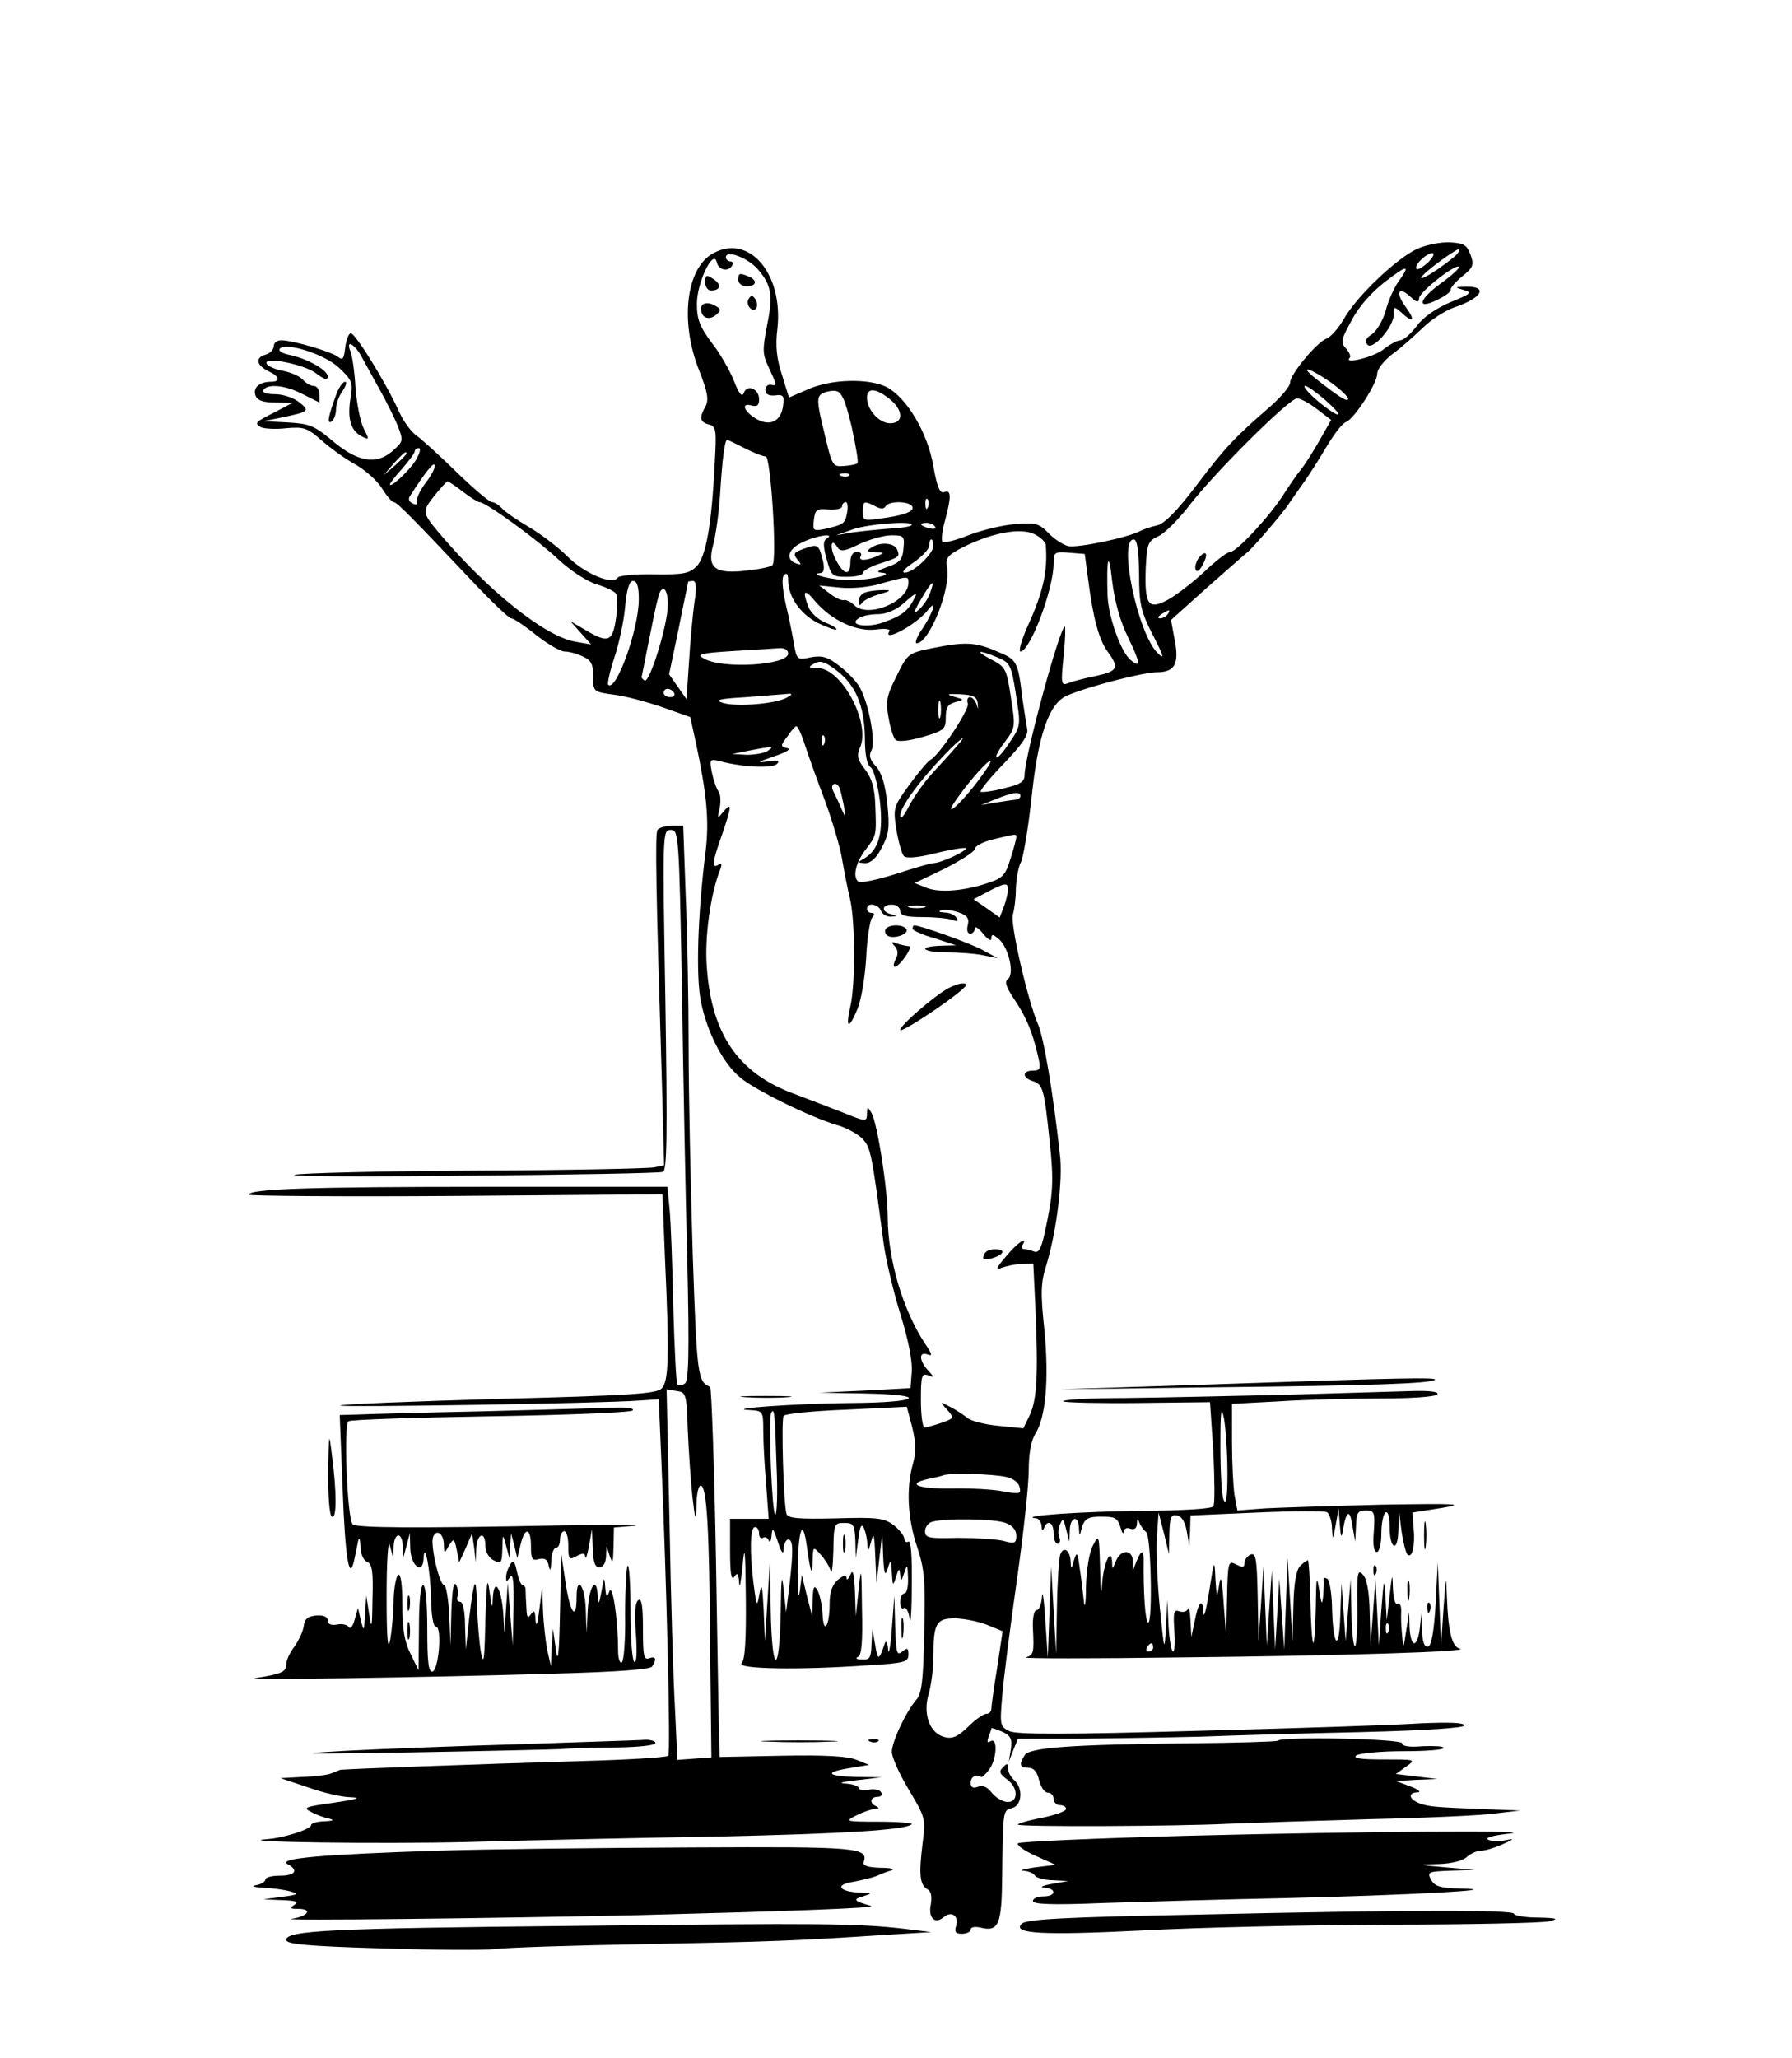
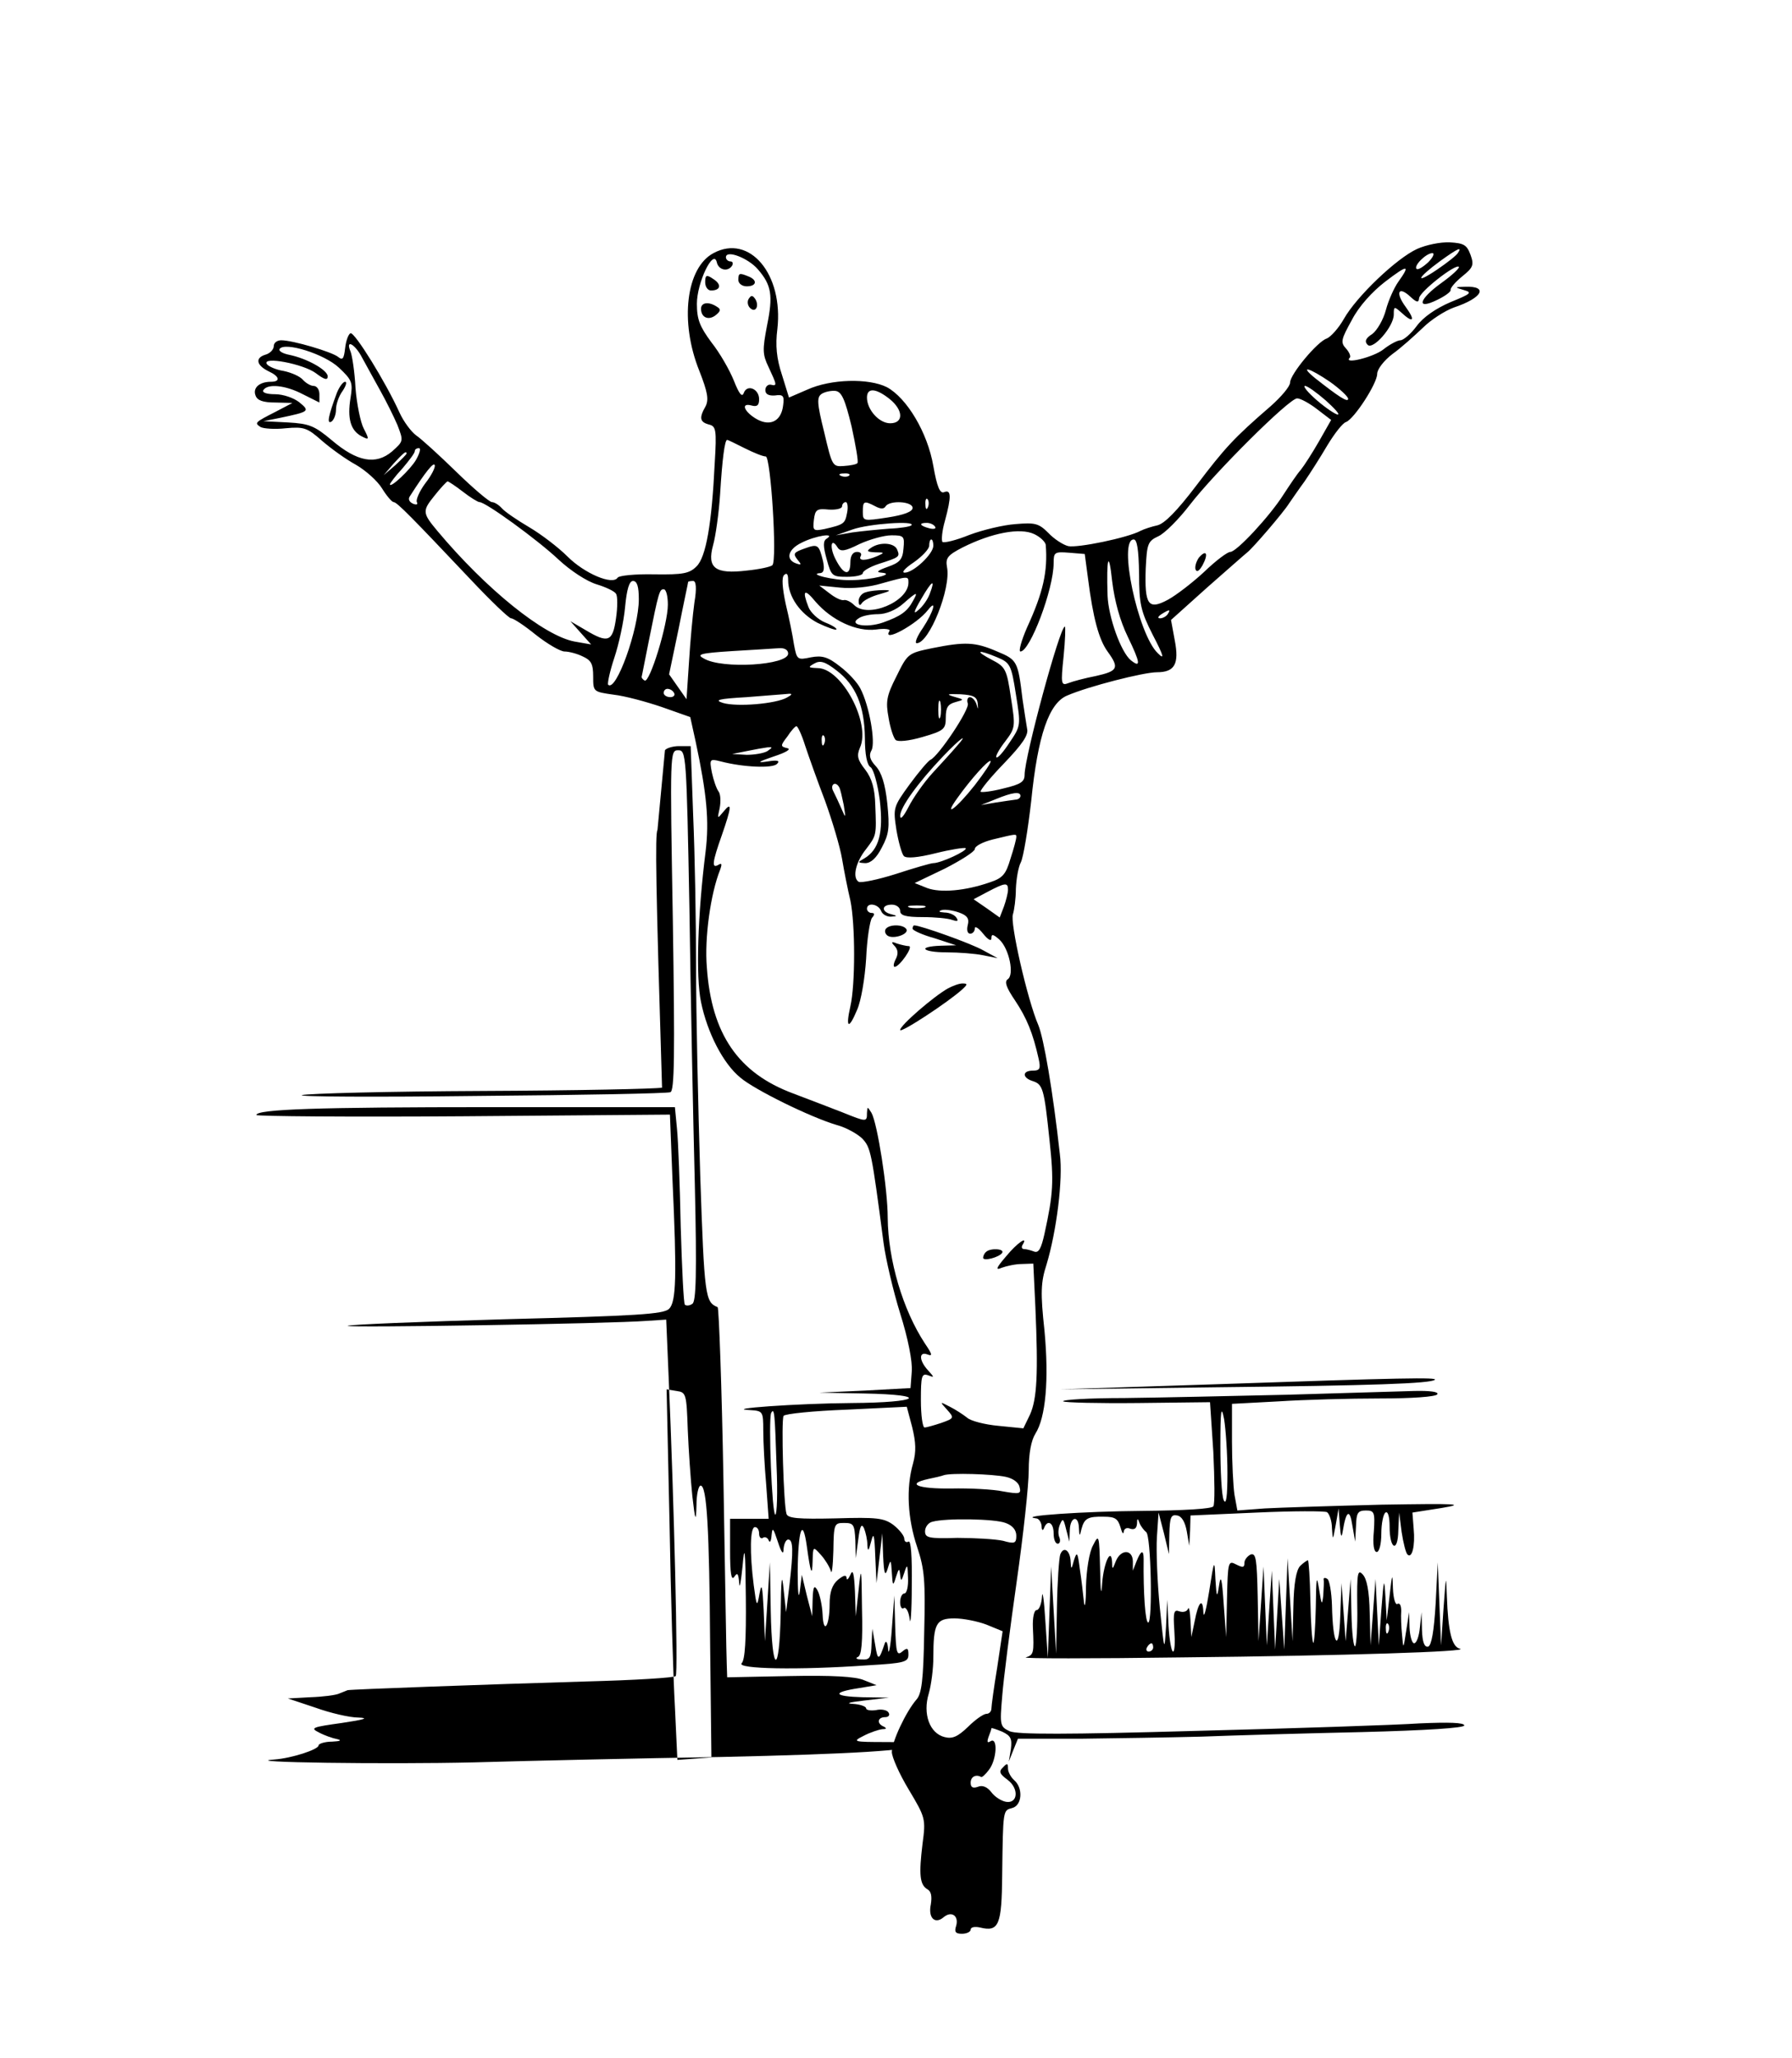
<svg xmlns="http://www.w3.org/2000/svg" width="576" height="661.333" version="1.0" viewBox="0 0 432 496">
  <path d="M341.6 60c-5 2.3-14.6 11.5-17.6 16.8-1.3 2.3-3.2 4.4-4.2 4.8-2.2.7-8.8 8.6-8.8 10.6 0 .9-2.1 3.4-4.7 5.7-8.8 7.6-11 10-17.9 19.1-4.7 6.2-7.7 9.2-9.4 9.6-1.4.3-3.2.9-4 1.3-3.1 1.7-15.3 4.2-17.5 3.7-1.2-.3-3.4-1.7-4.8-3.2-2.3-2.3-3.2-2.5-7.9-2.1-2.9.2-7.9 1.4-11.1 2.6-3.2 1.3-6.1 2-6.5 1.7-.3-.4-.1-2.7.6-5.1 1.6-5.9 1.5-7.6-.2-6.9-1 .4-1.7-1.2-2.6-6.3-1.4-8.1-6.4-16.4-11.2-19-4.4-2.2-13.5-2-19.2.6l-4.4 1.9-1.7-5.5c-1.3-3.9-1.6-7.1-1.1-11 1.5-13.2-6.7-23-15.4-18.3-6.6 3.5-8.2 16.5-3.4 28.4 2 5.1 2.3 6.9 1.5 8.5-1.6 2.8-1.4 3.8.8 4.4 1.7.4 1.9 1.2 1.4 9.3-.7 14.6-2.1 22.7-4.4 24.9-1.7 1.7-3.2 2-10.2 1.9-4.5-.1-8.5.3-8.8.8-1.2 1.9-8-1-12.1-5.1-2.2-2.2-6.4-5.4-9.3-7.1-2.9-1.7-5.8-3.7-6.5-4.5-.7-.8-1.8-1.5-2.4-1.5-.6 0-4.5-3.3-8.6-7.3s-8.5-8-9.7-8.8c-1.2-.9-3-3.3-4-5.5C93 92.1 85.5 80 84.5 80.3c-.5.2-1.1 1.8-1.3 3.6-.3 2.6-.6 3-1.7 2.1-1.5-1.2-10.9-4-13.7-4-1 0-1.8.6-1.8 1.4 0 .8-.9 1.8-2.1 2.1-2.5.8-2 2.6.9 4 2.6 1.2 2.9 2.5.5 2.5-2.8 0-4.4 1.5-3.7 3.3.4 1.2 1.8 1.7 4.8 1.7l4.1.1-4 2.1c-5.1 2.6-5.2 2.7-3.7 3.7.7.4 3.5.6 6.1.3 4.4-.4 5.2-.1 8.7 3 2.2 1.9 5.8 4.5 8.2 5.8 2.4 1.4 5.2 3.9 6.3 5.7 1.1 1.8 2.4 3.3 2.8 3.3.8 0 4.5 3.8 18.6 18.7 4.8 5.1 9.2 9.3 9.7 9.3.6 0 3.3 1.8 6 4 2.8 2.2 5.9 4 6.9 4s3 .5 4.4 1.2c2 .9 2.5 1.8 2.5 4.8 0 3.7 0 3.7 4.9 4.4 2.7.3 7.9 1.7 11.7 3l6.8 2.4 1.3 5.9c2.7 12.7 3.3 19.1 2.4 26.5-1.9 15.1-2.4 30.2-1.1 36.3 1.5 7.3 5.3 14.8 9.5 18.2 3.4 2.9 16.8 9.5 23.2 11.4 2.3.6 5.1 2.2 6.2 3.3 2 2.2 2.2 3 5.1 25.1.5 3.8 2.3 11.5 4 17 1.9 6 3 11.6 2.8 14l-.3 4-11 .6-11 .5 10.8.2c16 .3 13.6 2.2-3 2.3-13.2.1-31.3 1.4-24.5 1.7 3.1.2 3.2.3 3.2 4.9 0 2.7.3 8.5.7 13l.6 8.3H176v7.7c0 5.4.3 7.3 1 6.3.8-1.2 1-.8 1.2 1.5.1 1.6.4-.2.8-4 .5-5.7.7-4.2.8 7.5.1 10.2-.2 15-1 15.8-1.4 1.4 13.7 1.7 30.5.5 8.8-.5 9.7-.8 9.7-2.6 0-1.6-.3-1.7-1.5-.7-1.3 1.1-1.5.3-1.7-6.1l-.2-7.4-.6 8c-.3 4.4-.8 6.6-.9 5-.1-1.7-.5-2.3-.8-1.5-1.4 4.2-1.7 4.3-2.3.5l-.7-4-.2 3.7c-.1 3.3-.4 3.8-2.3 3.7-1.3 0-1.7-.3-1-.6.9-.3 1.2-3.5 1-11.6-.1-10.1-.2-10.5-.8-4.7l-.7 6.5-.2-6c-.2-4.4-.5-5.5-1.1-4-.5 1.1-.9 1.4-.9.8-.1-.9-.7-.7-2.1.4-1.4 1.2-2 3-2 5.8 0 5.4-1.5 7.6-1.7 2.5-.1-2.2-.7-4.8-1.2-5.7-.8-1.5-1.1-1-1.2 2.2l-.1 4-1.3-5-1.2-5-.5 4c-.3 2.2-.5 0-.5-4.8.1-10.1 1.2-13.3 2.2-6.1.9 6.5 1.3 7.6 1.4 3.5.1-3.5.1-3.5 2-1.4 1 1.1 2.1 2.9 2.4 3.9.2 1 .5-1.1.6-4.9.1-6.5.2-6.7 2.6-6.7 2.3 0 2.5.4 2.7 4.2l.1 4.3.6-4.5c.4-3.3.8-4 1.4-2.7.4 1 .8 2.8.8 4 .1 1.7.3 1.5.9-.8.6-2.4.8-1.8 1 3.5l.3 6.5.7-6 .7-6 .2 5.5c.2 4.4.5 5 1.1 3 .7-2.3.8-2.3 1 1 .2 3.3.3 3.3 1 1 .7-2.1.8-2.2 1-.5.2 1.7.3 1.6 1-.5.7-2.2.8-2.1.9 1.2.1 2.1-.3 3.8-.9 3.8-.5 0-1 .9-1 2.1 0 1.1.4 1.8.9 1.4.5-.3 1.2.9 1.4 2.7.2 1.8.5-1.8.5-8 .1-7.3-.2-11.1-.8-10.7-.5.3-1 0-1-.7s-1.2-2.2-2.6-3.3c-2.3-1.7-4-1.9-14-1.6-8.9.2-11.5 0-11.8-1.1-.7-2.2-1.3-22.6-.7-23.6.3-.5 7.2-1.2 15.2-1.5l14.5-.7 1.3 4.9c.9 3.7 1 5.9.2 8.8-1.7 5.9-1.3 13.3 1 20.1 1.8 5.4 2 8.1 1.7 20.6-.2 11.5-.6 14.8-1.9 16.2-2.5 2.9-5.9 10.1-5.9 12.6 0 1.2 1.8 5.3 4.1 9.1 4 6.7 4.1 7 3.3 13-.9 7.4-.7 9.9 1.2 11 .9.5 1.1 1.7.8 3.6-.7 3.3 1 4.9 3.1 3.1 1.9-1.6 3.7-.3 3 2.1-.5 1.5-.1 1.9 1.4 1.9 1.2 0 2.1-.5 2.1-1 0-.6 1-.8 2.3-.5 4.5 1.1 5.2-.6 5.3-12.7.2-15.9.2-15.5 2.4-16.1 2.4-.6 2.7-4.8.5-6.7-.8-.7-1.5-2-1.5-2.8 0-1.3-.2-1.4-1.2-.3-1.1 1-.8 1.6 1.1 3 2.8 2.1 2.5 5.8-.4 5.3-1.1-.2-2.7-1.2-3.5-2.3-1-1.3-2.2-1.8-3.3-1.3-1.2.4-1.7.1-1.7-1 0-1.4 1.2-2.1 2.5-1.4.2.2 1.1-.6 1.9-1.7 1.9-2.4 2.2-8 .4-6.9-.8.5-.9.2-.5-1 .4-1 .7-1.9.7-2.1 0-.2 1.1.2 2.6.8 2.1 1 2.4 1.7 2.1 4.2l-.5 3 1.1-2.8 1.1-2.7h15c8.3-.1 21.4-.3 29.1-.5 7.7-.3 25.1-.8 38.8-1.1 15.6-.4 24.7-1 24.7-1.6 0-.7-3.8-.8-10.7-.5-6 .4-30.1 1.2-53.6 1.8-31.6.9-43.4.9-45.3.1-2.3-1.1-2.4-1.4-1.8-8.4.3-4 1.9-16.5 3.5-27.7s2.9-23.2 2.9-26.8c0-4.1.6-7.2 1.6-8.8 2.5-3.9 3.3-13 2.2-24.8-1-9.2-.9-11.7.5-16 2.4-8 4-20.5 3.2-26.6-1.7-15.4-3.9-28-5.2-31.1-2.6-6-6.9-24.8-6.1-26.7.3-1 .7-3.7.7-6.1.1-2.4.6-5.3 1.2-6.4.6-1.2 1.7-7.8 2.5-14.8 1.6-15.9 4.3-23.6 8.7-25.4 5.1-2.2 18.4-5.6 21.6-5.6 4.3 0 5.4-2 4.3-7.7l-.9-4.9 8.8-7.9c4.9-4.3 9.2-8.1 9.6-8.4 1.3-1 8.7-9.6 10-11.7.7-1 2.4-3.5 3.8-5.4 1.3-1.9 3.8-5.8 5.5-8.7 1.7-2.8 3.7-5.4 4.5-5.6 2-.8 7.5-9.3 7.5-11.6 0-1.1 1.6-3.2 3.7-4.8 2.1-1.5 5.3-4.4 7.3-6.3 1.9-1.9 5.3-4.1 7.5-4.9 6.9-2.3 8.4-5.2 2.7-5-2.6.1-2.6.1-.3.8 2.1.6 1.7.9-3.2 2.9-3.5 1.5-6.6 3.6-8.2 5.8-1.4 1.9-3.2 3.4-3.9 3.4-.7 0-2.6 1-4.1 2.2-2.4 1.9-9.8 3.7-8.1 2 .3-.3-.1-1.3-.9-2.2-1.4-1.5-1.2-2.2 1.4-6.9 1.7-3.3 4.9-6.8 8-9.2 5.5-4.2 6.2-4.2 3.2 0-1 1.4-2.4 4.5-3 6.8-.6 2.3-2.1 4.9-3.3 5.8-1.6 1-1.9 1.8-1.1 2.6 1.3 1.3 6.3-4.4 6.3-7.3 0-2 .1-2 1.8-.5 2.9 2.7 3.5 2 1.1-1.3-2.6-3.5-1.8-5.2 1.1-2.5 1.5 1.4 2 1.5 2.1.4 0-1.5 8.8-8.4 9.6-7.6.2.3-1.6 2-4.1 3.8-5.6 4-6.3 6.7-1.2 4.2 1.9-.9 3.4-2 3.3-2.4-.1-.5 1.1-1.9 2.8-3.3 2.6-2.1 2.9-2.7 2-5.2-.9-2.4-1.6-2.8-5-3-2.2-.1-5.7.6-7.9 1.6zm9.9.9c-.3.6-2.6 2.4-5.1 4.1-5.5 3.7-4.8 2 .8-2.1 4.3-3.1 5.3-3.5 4.3-2zm-168.8 4c3.3 3.8 3.7 6.3 2.2 13.6-1.1 5.8-1.1 6.9.4 10 2 4.3 2.1 4.6.5 4.2-.7-.1-1.3.5-1.3 1.3 0 1 .8 1.4 2.3 1.3 2-.3 2.3.1 2 2.3-.4 3.8-3 5.2-6.2 3.5-3.1-1.7-4.2-4.1-1.5-3.4 1.4.4 1.9 0 1.9-1.5 0-2.5-2.9-3.7-3.7-1.5-.4 1.1-1.1.3-2.4-3-1-2.5-3.4-6.7-5.4-9.2-2.8-3.8-3.5-5.5-3.5-9.3 0-5.1 4-13.4 4.8-10 .4 1.9 2.7 2.4 3.7.8.3-.6.1-1-.4-1-.6 0-1.1-.5-1.1-1 0-1.9 5.4.2 7.7 2.9zm161.6-1.7c-1.3 1.2-2.5 1.9-2.8 1.6-.8-.7 2.3-3.8 3.8-3.8.6 0 .2 1-1 2.2zM81.7 88.6c3.2 3 3.4 3.6 2.8 7.3-.8 4.9 0 7.8 2.6 9.2 1.9 1 2 .9.6-1.8-.8-1.5-1.7-6-2-9.8-.2-3.9-.8-7.8-1.2-8.8-1.3-3.1 1.1-1.8 2.8 1.5 1 1.8 2.9 5.3 4.3 7.8s3.3 6.3 4.2 8.4c1.5 3.9 1.5 3.9-1.3 6.4-3.9 3.3-8.4 2.5-14.5-2.7-4.2-3.5-5.4-4-10.6-4.3l-5.9-.3 4-.8c7.1-1.5 7.3-1.6 4.6-3.8-1.3-1-3.8-1.9-5.8-1.9s-3.2-.4-2.8-1c1-1.6 5.3-1.2 9.5 1l4 2v-2c0-1.1-.6-2-1.4-2-.7 0-1.9-.7-2.6-1.5-.7-.8-2.7-1.7-4.6-2.1-1.9-.3-3.7-1.1-4.1-1.7-1.1-1.9 8.8 0 11.8 2.2 2.1 1.6 2.9 1.8 2.9.8 0-1.5-4.9-4.3-9.3-5.2-1.5-.3-2.6-.9-2.3-1.4 1.2-1.8 10.8 1.2 14.3 4.5zM320.6 92c2.4 1.7 4.4 3.6 4.4 4.1 0 1-2.3-.5-8-5-3.9-3.2-1.4-2.5 3.6.9zm-1 4.5c2.1 1.9 3.5 3.4 2.9 3.4-.5 0-2.8-1.5-5-3.4S314 93 314.6 93c.6 0 2.8 1.6 5 3.5zm-114.3 6.3c1 4.6 1.7 8.6 1.4 8.8-.2.3-1.7.6-3.3.7-2.7.2-2.8 0-4.7-8.1-1.8-7.2-1.8-8.5-.6-9.3.8-.5 2.3-.8 3.3-.7 1.5.2 2.3 2 3.9 8.6zm9.1-6.7c3.4 2.7 3.5 5.9.2 5.9-2.7 0-5.6-3.3-5.6-6.2 0-2.4 2.1-2.3 5.4.3zm103.1 2.5 3.4 2.6-2.9 5.1c-1.6 2.8-3.6 5.9-4.4 6.9-.9 1-2.7 3.7-4.2 6-3.3 5.2-11.3 13.8-12.8 13.8-.7 0-3.5 2.1-6.3 4.8-2.8 2.6-6.7 5.6-8.7 6.7-4.8 2.6-5.7 1.3-5.4-7.5.3-6 .5-6.6 3.1-7.8 1.5-.7 4.9-4.1 7.5-7.5 6.1-7.9 24-25.7 25.9-25.7.8 0 3 1.2 4.8 2.6zm-138 9.4c2.2 1.1 4.4 2 5.1 2 1.2 0 2.8 25 1.6 26.2-.4.4-3.2 1-6.2 1.3-7.6.9-9.6-.6-8.1-6.1.6-2.1 1.4-7.7 1.7-12.4.5-8.2 1.1-13 1.7-13 .2 0 2 .9 4.2 2zm-79.2 2.8c-1.4 2.4-6.3 7-6.3 5.9 0-.2 1.3-2 3-3.8 1.6-1.9 3-3.7 3-4.2 0-.4.4-.7 1-.7.5 0 .2 1.2-.7 2.8zm-2.3-1.5c0 .2-1.2 1.4-2.7 2.8l-2.8 2.4 2.4-2.8c2.3-2.5 3.1-3.2 3.1-2.4zm4.5 7.2c-1.4 1.9-2.3 4-2 4.5.3.6-.1.7-.9.4-.9-.4-1.3-1.1-.8-1.8 3.7-5.8 5.8-8.4 6-7.5.2.5-.8 2.5-2.3 4.4zm102.2-1.9c-.3.3-1.2.4-1.9.1-.8-.3-.5-.6.6-.6 1.1-.1 1.7.2 1.3.5zm-93.1 3.9c1.8 1.4 3.6 2.5 4 2.5 1.5 0 14 9.1 19 13.8 3 2.8 6.9 5.3 9.2 6 2.3.7 4.4 1.7 4.7 2.3.4.5.4 3.2 0 5.9-.8 5.7-1.9 6.1-7.4 2.8l-3.6-2.1 2.5 2.8 2.5 2.8-4-.7c-7.4-1.4-21.3-12.6-33.1-26.7-3.6-4.3-3.6-4.8-.7-8.4 1.5-1.9 3-3.5 3.2-3.5.2 0 1.9 1.1 3.7 2.5zm112.1 3.7c-.3.8-.6.5-.6-.6-.1-1.1.2-1.7.5-1.3.3.3.4 1.2.1 1.9zm-19.5 1.4c-.5 2.6-.7 2.8-5.5 3.9-2.6.5-2.8.4-2.5-2.2.3-2.5.7-2.8 3.6-2.5 1.7.1 3.2-.2 3.2-.8 0-.5.4-1 .9-1 .4 0 .6 1.2.3 2.6zm6.8-1.6c1.3.7 2.1.7 2.5 0 1-1.5 6.5-1.2 6.5.4 0 .9-2.1 1.7-6 2.3-5.9.9-6 .9-6-1.4 0-2.6.3-2.7 3-1.3zm8.7 4.6c-.3.3-2.7.7-5.4.8-2.6.2-6.6.6-8.8.9l-4 .7 4-1.4c3.9-1.4 15.4-2.2 14.2-1zm5.7.3c.4.5-.3.7-1.4.4-2.3-.6-2.6-1.3-.6-1.3.8 0 1.7.4 2 .9zm26.7 4.4c.5 6.4-.6 11.4-4.5 19.9-1.4 3.2-2.1 5.8-1.6 5.8 2.3 0 8-15 8-21.3 0-2.6.2-2.8 3.8-2.5l3.7.3.8 6c1.2 9.4 2.6 14.6 4.7 17.5 2.9 4 2.5 4.7-2.8 5.9-2.6.5-5.6 1.3-6.6 1.7-1.8.7-1.9.3-1.2-6.4.4-4 .5-7.2.3-7.2-1.2 0-9.7 31.4-9.7 35.7 0 1.7-.9 2.3-5.1 3.3-2.7.7-5.2 1-5.5.8-.2-.3 2.3-3.4 5.6-6.8 4.5-4.7 6-6.9 5.6-8.4-.2-1.2-.7-4.4-1.1-7.1-1.1-9.2-1.3-9.5-6.1-11.5-5.3-2.3-7.7-2.4-15.7-.8-5.8 1.2-5.9 1.3-8.6 6.8-2.4 4.7-2.6 6.1-1.9 9.9.4 2.5 1.2 4.9 1.7 5.4s3.1.3 6.5-.7c5.2-1.5 5.6-1.9 5.6-4.7 0-2.4.5-3.2 2.3-3.7 2.2-.6 2.2-.6-.3-1.3-2-.6-1.7-.7 1.5-.6 3.2.2 4 .6 4.2 2.2.1 1.6.1 1.6-.3.2-.3-.9-1-1.7-1.6-1.7-.5 0-.8.7-.5 1.5.6 1.3-7.1 12.8-9 13.6-.5.2-2.8 2.9-5 5.9-4 5.5-4 5.7-3.2 11 .5 2.9 1.3 5.8 1.8 6.3.6.6 3.3.4 7.7-.7 3.6-.9 6.9-1.4 7.2-1.2.5.6-6 3.6-7.8 3.6-.6 0-4.7 1.2-9 2.6-4.4 1.4-8.4 2.2-9 1.9-1.6-1-.7-4.8 1.8-7.9 2.5-3.3 2.5-3.3 2.2-10.6-.1-3.9-.8-6.4-2.4-8.5-1.9-2.4-2.1-3.4-1.3-5.3 2.7-5.9-4.4-19.2-10.2-19.2-2.3-.1-2.4-.2-.8-1.1 1.4-.8 2.6-.5 5.4 1.7 4.6 3.5 6.7 8.5 6.8 16.2 0 4 .5 6.6 1.4 7.1.7.5 1.7 4.1 2.2 8 .9 7.8-.2 11.9-3.8 14-1.6.9-1.6 1 .3 1.1 1.3 0 2.7-1.2 4-3.8 1.7-3.2 1.9-4.7 1.3-10.6-.5-4.7-1.4-7.5-2.8-9s-1.7-2.6-1-3.8c1-1.9-.5-10.7-2.7-14.9-.7-1.4-2.9-3.8-4.9-5.3-2.9-2.3-4.3-2.7-7-2.2-3.3.7-3.4.6-4.1-3.1-.3-2.1-1.2-6.5-2-9.8-.8-3.8-1-6.3-.4-6.9.7-.7 1-.2 1 1.2 0 4 2.9 8.1 7.1 10.3 2.3 1.1 4.3 1.8 4.5 1.6.3-.2-.9-1-2.7-1.7-1.7-.7-3.5-2.4-4-3.7-1.6-4.1-1-4.6 1.7-1.3 3.9 4.5 9.9 7.3 14.6 6.7 2.1-.3 3.6-.1 3.2.4-1.8 2.9 6.6-1.6 9.3-5.1 2.3-2.9 1.3.5-1.2 4.3-1.4 2-2.1 3.7-1.5 3.7 3 0 8.3-13.2 7.3-18.3-.4-2.2.1-2.9 3.8-4.8 7-3.5 13.8-4.8 17.2-3.2 1.5.7 2.7 1.9 2.8 2.6zm-52.8-1.5c-.9.5-.9 1.8 0 5 1.1 4 1.3 4.2 4.9 4.2 2.1 0 3.8-.4 3.8-.9s1.7-1.5 3.8-2.2c5-1.6 5.2-1.7 4.5-3.4-.6-1.7-4.1-2-6.3-.5-1.2.8-1 1 1 1.1 2.3 0 2.3.1.5.9-2.8 1.2-4.7 1.2-4 0 .3-.6-.1-1-.9-1-1 0-1.6.9-1.6 2.5 0 3.4-1.6 3.1-3.5-.6-1.6-3-1.2-5.6.4-3 .7 1.1 1.7 1 5.3-.8 2.4-1.1 5.9-2.1 7.7-2.1 3 0 3.2.2 2.9 3.2-.2 2.6-.9 3.4-3.8 4.4-2.5.9-2.9 1.3-1.5 1.4 3.6.3-2.5 1.8-7.5 1.8-3.9.1-10.5-1.5-7.2-1.7.8-.1 1-1 .6-2.9-1-4-1.2-4.2-4.5-3-2.5.9-2.8 1.2-1.7 2.6 1.1 1.3 1 1.4-.2 1-2.7-.9-2.1-3.4 1.2-5 3.3-1.7 8.4-2.5 6.1-1zm25.7 1.7c0 2-4.8 6.5-6.9 6.5-.9 0 .1-1.1 2.2-2.5 2-1.4 3.7-3.2 3.7-4 0-.8.2-1.5.5-1.5s.5.7.5 1.5zm49.6 6.8c0 7.2.4 9 3.3 14.7 2.7 5.2 2.9 6.1 1.2 4.4-4.8-4.6-9.6-27.4-5.8-27.4.8 0 1.2 2.3 1.3 8.3zm-2.7 15.2c3 6.2 3.2 7.6.7 5.6-2.4-2-5.4-10.4-5.6-15.6-.3-9.2.3-11.1 1.1-3.5.6 4.9 1.9 9.6 3.8 13.5zM219 140.4c0 4.6-9.8 8.7-13.1 5.4-.8-.8-1.9-1.3-2.4-1.2-.6.2-2.1-.5-3.5-1.6l-2.5-1.9 5 .5c2.9.3 7.1-.1 10-1 6.5-1.8 6.5-1.8 6.5-.2zm-65 4c0 7.2-5.5 22.5-7.4 20.6-.2-.3.4-3.2 1.5-6.5s2.3-8.8 2.6-12.3c.4-4.2 1-6.2 1.9-6.2 1 0 1.4 1.4 1.4 4.4zm13.4.8c-.4 2.9-1 9.3-1.3 14.3l-.6 9-2.1-3-2.1-3 2.3-11c1.2-6.1 2.3-11.1 2.3-11.3.1-.1.6-.2 1.2-.2.7 0 .9 1.7.3 5.2zm56.7-2c-.5 1.3-1.7 3-2.7 3.8-1.3 1.2-1.2.5.7-2.7 2.6-4.5 3.5-5 2-1.1zm-63.1 2.5c0 4.8-4.4 19-5.6 18.3-.5-.3-.8-.7-.7-1 .1-.3.8-4.1 1.7-8.5 2.4-12 2.6-12.5 3.6-12.5.6 0 1 1.7 1 3.7zm59.1-.9c-1.4 2.6-3 3.7-7.2 5.2-4 1.4-8.5.6-5.9-1 .8-.6 2.9-1 4.7-1 1.9 0 4.3-1 6-2.5 3.4-3 3.7-3 2.4-.7zm61.4 3.2c-.3.5-1.2 1-1.8 1-.7 0-.6-.4.3-1 1.9-1.2 2.3-1.2 1.5 0zm-91.5 9.5c0 2.8-15.9 3.8-20.3 1.2-1.9-1-1-1.3 6.8-1.8 5-.3 10-.6 11.3-.7 1.3-.1 2.2.4 2.2 1.3zm50.4.9c3.1 1.3 3.4 1.8 4.5 8.9 1.2 7.5 1.2 7.6-1.5 11.6-1.5 2.3-2.9 3.9-3.2 3.6-.3-.2.7-2 2.1-3.8 2.5-3.3 2.5-3.6 1.4-10.6-1-6.8-1.3-7.4-4.6-9.1-4.2-2.2-3.5-2.6 1.3-.6zm-77.9 8.6c.3.5-.1 1-.9 1-.9 0-1.6-.5-1.6-1 0-.6.4-1 .9-1 .6 0 1.3.4 1.6 1zm27.2 1.1c-2.6 1.5-12 2.3-15.4 1.3-2.2-.7-1.2-1 5.7-1.4 4.7-.4 9.2-.7 10-.8 1.1-.1 1 .2-.3.9zm37 4.6c-.3 1-.5.2-.5-1.7s.2-2.7.5-1.8c.2 1 .2 2.6 0 3.5zm-32.6 7c.9 2.7 3 8.6 4.8 13.3 1.7 4.7 3.6 11 4.1 14 .5 3 1.4 7.5 2 10 1.2 5.8 1.2 20.3 0 25.5-1.2 5.3-.4 5.7 1.6.9 1-2.2 1.9-7.7 2.2-12.4.2-4.7.9-9.1 1.4-9.8.7-.8.7-1.2-.1-1.2-.6 0-1.1-.5-1.1-1 0-1.6 2.7-1.2 3.4.5.3.8 1.3 1.4 2.3 1.4 1.7-.1 1.7-.2.1-.6-2.4-.6-2.3-2.3.2-2.3 1.1 0 2 .7 2 1.5 0 1.1 1.3 1.5 5.4 1.5 3 0 6.2.3 7.2.7 1.2.4 1.5.3 1-.5-.4-.7-1.7-1.3-2.9-1.3-1.4-.1-1.6-.3-.6-.6.8-.2 2.7.1 4.1.6 2 .7 2.5 1.5 2.1 3-.3 1.2-.1 2.1.6 2.1.6 0 1.1-.6 1.1-1.3 0-.6.9-.1 2 1.3 1.2 1.5 2 1.9 2 1.1 0-1.1.4-1 1.9.3 2.4 2.2 3.7 8.6 2 9.6-.8.6-.3 2 1.8 5.1 2.8 4.2 4.3 7.8 5.7 14.1.5 2.3.3 2.8-1.4 2.8-2.6 0-2.6 1.7-.1 2.5s2.8 1.7 4.1 14.2c1.1 10.1.9 13-1.2 22.6-.8 3.6-1.4 4.7-2.5 4.3-.8-.3-1.9-.6-2.4-.6-.6 0-.7-.5-.4-1 1.5-2.4-1.3-.5-4 2.8-2.4 2.8-2.6 3.4-1 2.7 1.1-.4 3.3-.9 4.8-.9l2.8-.1.5 10.5c.7 16.1.4 22.1-1.3 25.9l-1.6 3.3-6-.6c-3.3-.3-6.8-1.2-7.6-2-.9-.7-2.7-1.9-4.1-2.6-2.5-1.3-2.5-1.3-.7.7s1.7 2.1-1.4 3.2c-1.8.6-3.6 1.1-4 1.1-.5 0-.9-3-.9-6.6 0-5.8.2-6.5 1.7-6 1.6.6 1.6.6 0-1.2-2.2-2.4-2.2-4.6-.1-3.8 1.3.5 1.1-.1-.6-2.6-5.4-8.2-8.9-20.2-9-30.3 0-7.1-2.5-22.8-3.9-25.3-1-1.6-1-1.6-1.1 0 0 2.2-.1 2.2-5.8-.1-2.6-1-8-3.1-12-4.6-13.2-4.9-19.7-14.3-20.8-30.4-.6-7 .9-17.8 3.2-23.5.5-1.4.4-1.7-.4-1.2-1.7 1-1.5-.6.8-7.1 2.4-6.9 2.5-8.3.4-5.7-1.5 1.8-1.5 1.8-.9-.9.3-1.6.2-3.4-.3-4-.5-.7-1.2-2.7-1.6-4.6-.6-3.2-.5-3.3 2.2-2.6 5.4 1.4 12.4 1.7 13.5.6.8-.8.2-1-2.3-.6-2.7.4-2.3.1 1.5-1.2 3.1-1 4.3-1.8 3.3-2-1.7-.4-1.7-.6 0-2.8.9-1.4 1.9-2.5 2.2-2.5.3 0 1.3 2.1 2.1 4.7zm4.6-.5c-.3.8-.6.5-.6-.6-.1-1.1.2-1.7.5-1.3.3.3.4 1.2.1 1.9zm31.7.9c-1 1.2-3.6 4-5.7 6.3-2 2.2-4.6 5.9-5.7 8.1-1.2 2.3-2 3.2-2 2.1 0-2 4.2-7.9 10.4-14.4 4.1-4.3 6.5-6 3-2.1zm-45.4.9c-.8.5-3.1.9-5 .9l-3.5-.2 3.5-.7c1.9-.4 4.2-.8 5-.9 1.3-.1 1.3 0 0 .9zm50 8.2c-4.5 5.7-7.8 8.1-4.2 3.1 3.2-4.5 7.5-9.3 8-8.9.2.3-1.5 2.8-3.8 5.8zm-32.7.5c.3.5.7 2.4 1.1 4.3.5 3.2.5 3.3-.5 1-.6-1.4-1.5-3.3-2-4.3-.9-1.6.5-2.6 1.4-1zm43.7 2.1c0 .5-.6.9-1.2.9-.7.1-2.9.4-4.8.7l-3.5.6 3.5-1.4c4.1-1.7 6-1.9 6-.8zm-1 9.9c0 .5-.6 2.8-1.4 5.2-1.1 3.8-1.9 4.7-4.9 5.7-6 2.1-12 2.6-15.2 1.4l-3-1.2 7.3-3.5c3.9-2 7.2-4.1 7.2-4.7 0-.7 1.9-1.7 4.3-2.3 5.8-1.4 5.7-1.4 5.7-.6zm-2 12.7c0 .8-.5 2.7-1 4.1l-1 2.6-3.1-2.2-3.2-2.2 3.4-1.8c4.2-2.2 4.9-2.3 4.9-.5zm-20.2 4.3c-1 .2-2.6.2-3.5 0-1-.3-.2-.5 1.7-.5s2.7.2 1.8.5zm-35.6 134.5c.3 6.5.1 11.8-.3 11.8-.8 0-1.7-22.8-1-24.5.8-1.5.9.4 1.3 12.7zm55.3 2.7c1.8.4 3.1 1.4 3.3 2.5.4 1.6 0 1.7-4 1-2.3-.5-8-.8-12.5-.7-8.1.1-11-1.1-5.5-2.3 1.5-.3 3.2-.7 3.7-.9 1.7-.6 11.8-.3 15 .4zm-.1 11.1c1.7.6 2.6 1.7 2.6 3.1 0 1.8-.4 2-3.2 1.2-1.8-.4-6.8-.7-11-.7-6.9.2-7.8 0-7.8-1.6 0-1 .8-2.1 1.8-2.3 3.3-.9 15.1-.7 17.6.3zm-59.4 2.6c0 .8.4 1.3.9 1 .5-.4 1.2 0 1.4.6.3.7.6.2.7-1.2.2-2.1.4-1.8 1.5 1.5.9 2.8 1.4 3.3 1.4 1.7.1-1.2.6-2.2 1.1-2.2 1.2 0 1.3 2.5.3 11.1l-.8 6.4-.6-5.5c-.4-4.2-.6-2.8-.7 5.7-.3 15.3-2.1 14.9-2.4-.5l-.2-11.7-.6 9.5-.6 9.5-.3-7.5c-.3-5.9-.5-6.7-1-4-.6 3.4-.7 3.3-1.4-2-1-7.8-.9-14 .3-14 .6 0 1 .7 1 1.6zm54.8 21.9 3.9 1.6-1.3 8.7c-.8 4.8-1.4 9.3-1.4 9.9 0 .7-.5 1.3-1.2 1.3s-2.7 1.4-4.4 3.1c-2.5 2.4-3.8 3-5.7 2.5-3.6-.9-5.3-5.6-3.8-10.5.6-2.1 1.1-6 1.1-8.7 0-8.2.7-9.4 5.1-9.4 2.1 0 5.6.7 7.7 1.5z" />
-   <path d="M170 68c0 1.1.6 2 1.4 2 2.4 0 2.6-1.5.5-2.8-1.6-1.1-1.9-.9-1.9.8zm8-.5c0 .8.9 1.5 2 1.5 2.4 0 2.7-1.5.4-2.4-2.2-.9-2.4-.8-2.4.9zm2.5 4.5c-.4.6-.3 1.6.3 2.2 1.3 1.3 2.3-.4 1.3-2.1-.7-1-1-1-1.6-.1zM169 74.4c0 2.2 1.9 2.9 3.6 1.5 1.2-1 1.2-1.4.2-2-2-1.3-3.8-1-3.8.5zM81.2 94.7c-2 5.4-2.5 7.6-1.3 6.9.6-.4 1.1-1.7 1.1-2.9 0-1.3.7-3.3 1.6-4.5.8-1.2 1.1-2.2.6-2.2-.5 0-1.4 1.2-2 2.7zM289 134.4c-.6.9-1 2.1-.8 2.8.3.8.9.4 1.7-1 1.5-2.8.9-3.9-.9-1.8zm-80.2 8.3c-1 .2-1.8 1.2-1.8 2.1 0 1.1.3 1.3.8.5.4-.6 2.3-1.6 4.2-2.1 2.8-.8 3-1 1-1-1.4 0-3.3.2-4.2.5zm4.7 81.2c-.3.5-.1 1.2.5 1.6 1.4.9 5.2-.4 4.5-1.6-.8-1.2-4.2-1.2-5 0zm6.5-.1c0 .4 2.4 1.5 5.3 2.3l5.2 1.7-3.7.1c-5.8.2-4.5 1.6 1.5 1.6 2.8 0 6.8.3 8.7.7l3.5.7-3.5-1.9c-2.8-1.6-15.1-6-16.6-6-.2 0-.4.3-.4.8zm-4.3 4.2c.8.9.9 1.9.2 3.2-.5 1-.6 1.8-.2 1.8 1.2-.1 4.6-5 3.4-5-.5 0-1.8-.3-2.8-.6-1.4-.6-1.6-.4-.6.6zm12.8 10.2c-3.4 1.9-11.5 8.9-11.5 10 0 .9 11.6-6.7 15-9.8 1.3-1.2 1.3-1.4 0-1.4-.8 0-2.4.6-3.5 1.2zm9.2 63.5c-.4.3-.7 1-.7 1.4 0 .9 3.9-.1 4.6-1.2.6-1-2.9-1.2-3.9-.2zM158.5 200c-.6 1-.4 13.3 1.1 62.1l.5 18.7-2.3.5c-1.3.3-20.7.7-43.3.8-22.5.1-42.1.6-43.5 1-1.4.4 17.8.5 42.5.2 24.8-.2 45.6-.6 46.3-.9 1-.3 1.1-8.7.6-41.4-.7-40.6-.7-41 1.3-41 1.9 0 2 .9 2.7 38.2.3 21.1.9 50.9 1.3 66.4.5 21.6.3 28.3-.6 28.8-.7.5-1.5.5-1.8.2-.3-.3-.7-8.7-1-18.8-.2-10.1-.6-20.7-.9-23.6l-.5-5.2h-44.3c-41.8 0-56.6.5-56.6 1.9 0 .3 22.4.5 49.8.3l49.9-.4.6 15.3c1.1 23.9.9 29.8-.8 31.5-1.3 1.3-7.9 1.7-39.2 2.5-20.8.6-38 1.3-38.3 1.6-.5.5 63.4-.5 72.2-1.2l4.6-.3.6 14.1c1.3 29.9 2.3 71.2 1.7 71.8-.3.4-10 1-21.6 1.3-23.7.7-56.7 1.9-57.5 2.1-.3.1-1.2.5-2 .8-.8.4-4 .8-7 .9l-5.4.3 6.6 2.2c3.6 1.3 8.3 2.4 10.4 2.4 2.7.1 1.4.5-4 1.3-7.2 1-7.7 1.2-5.5 2.3 1.3.7 3.3 1.4 4.4 1.6 1.2.3.7.5-1.2.6-1.8 0-3.3.5-3.3.9 0 1-6.5 3.1-10.6 3.4-9.6.7 27.3 1.2 48.1.7 13.8-.4 40.5-1 59.5-1.3 31.7-.7 46.3-1.6 47.8-3 .3-.3-3.3-.6-7.9-.6-8.1 0-8.3-.1-5.5-1.5 1.5-.8 3.6-1.5 4.5-1.6 1 0 1.1-.2.4-.6-1.8-.7-1.6-2.3.3-2.3.8 0 1.2-.5.8-1.1-.3-.6-1.7-.9-3-.6-1.3.2-2.4 0-2.4-.4 0-.5-1.5-1-3.2-1.1-1.9-.1-.8-.4 2.7-.8l6-.7-6.4-.1c-7.1-.2-7.4-1.2-.8-2.2l4.2-.7-3-1.2c-2-.9-7.8-1.2-18-1l-15 .3-.1-3c-.1-1.6-.4-21.6-.8-44.4-.4-22.8-1.1-41.6-1.4-41.8-3-1.2-3.2-2.5-4.2-31.8-.5-16.4-1-38.9-1-50 0-11-.3-27.6-.7-36.7l-.6-16.7h-2.8c-1.5 0-3.1.5-3.4 1zm7.3 144.5c.2 4.9.7 12.1 1.1 16 .7 6.2.9 6.4 1 2.2 0-2.6.5-4.7 1-4.7 1.5 0 2.1 10.2 2.3 39l.3 26.5-4.1.3-4.1.3-.6-12.8c-.4-7-1-27.1-1.3-44.6l-.7-31.9 2.4.4c2.3.3 2.4.7 2.7 9.3zm126.7-10.9-37 1.2 38-.5c37.3-.4 51.4-.9 52.4-1.8.6-.6-7.2-.5-53.4 1.1zm18 2.5c-13.2.3-30.9.7-39.4.8-8.5 0-15.1.4-14.8.8.4.3 8.5.5 18.1.4l17.3-.2.8 12c.3 6.6.4 12.5 0 13.1-.4.6-6.9 1-17.3 1.1-13.6.1-30.4 1.2-25.4 1.8.6 0 1.2.9 1.3 1.8 0 1.1.3 1.3.6.5.8-2.1 2.3-1.3 2.3 1.3 0 1.4.4 2.5 1 2.5.5 0 .7-.7.4-1.5-.4-.8-.3-2.3.2-3.3.6-1.4.8-1.2 1.4 1.3l.8 3 .1-2.8c.1-3.2 2.1-3.7 2.2-.5.1 2.1.2 2.1.6.3.7-2.6 1.5-3.1 5.5-3 2.6 0 3.3.5 3.9 2.5.4 1.4.7 1.9.8 1.1.1-.7.7-1.1 1.6-.7 1 .3 1.5-.1 1.6-1.2 0-1.4.2-1.4.6-.2.3.8 1.1 1.8 1.6 2.2 1.2.7 1.6 21.8.5 21.8-.7 0-1.2-7.1-1.1-15.3 0-2.3-.6-2.2-1.7.5l-.9 2.3v-2.3c-.1-2.9-2.9-2.9-4.1 0-.8 2.1-.9 2.1-.9.3-.2-3.8-2 0-2.4 5-.2 3.4-.4 2.3-.5-3.5-.2-8.2-.3-8.4-1.7-5.6-.9 1.6-1.6 5.9-1.7 10 0 3.9-.3 5.5-.5 3.6s-.6-5.5-1-8c-.5-4-.7-4.2-1.4-2-.6 2.3-.7 2.3-.8.3-.1-2.7-1.7-3.8-2.5-1.7-.3.9-.7 6.6-.8 12.7l-.2 11.2-.6-10.5-.6-10.5-.4 11-.4 11-.6-9c-.3-5-.7-7.5-.8-5.8-.1 1.8-.7 3.3-1.3 3.3-.6 0-1 1.8-.9 4.2.3 6.2.2 6.6-1.7 7.2-1 .3 16 .3 37.7 0 38.9-.4 70.1-1.4 66.9-2.1-1.9-.5-2.8-4.1-3.1-12.7-.2-5.4-.2-5.1-.8 2.9l-.6 9-.4-10-.4-10-.5 9.9c-.4 6.7-1 10.1-1.8 10.4-.9.2-1.4-1-1.5-4l-.1-4.3-.4 3.7c-.2 2.1-.8 3.8-1.4 3.8-.5 0-1-1.7-1.1-3.8l-.1-3.7-.7 4.5c-.7 4.5-.7 4.5-1 1-.2-1.9-.3-4.5-.2-5.8 0-1.2-.3-2-.9-1.7-.5.4-1-1.3-1.1-3.7-.1-3.9-.2-3.7-.8 1.7l-.7 6-.3-5.5c-.3-5.1-.4-4.8-1 3l-.6 8.5-.4-8-.4-8-.6 8-.6 8-.2-7.8c-.1-5.3-.7-8.3-1.7-9.3-1.2-1.3-1.4-.3-1.3 7.6.1 4.9-.2 9.3-.5 9.7-.4.3-.8-3.2-.9-7.8l-.2-8.4-.6 7.5-.6 7.5-.5-7-.5-7-.3 8c-.3 9.1-1.8 7.1-2-2.7-.1-3.1-.6-6-1.1-6.3-.6-.4-1-.3-.9.2.1.4 0 2.1-.1 3.8-.3 2.5-.4 2.3-1-1.5-.6-3.7-.7-2.9-.8 4.4-.1 4.9-.4 8.7-.6 8.5-.3-.3-.6-4.8-.7-10.2-.1-5.3-.4-9.7-.6-9.7-.2 0-1.1.6-1.9 1.4-.9 1-1.5 4.1-1.6 9.8l-.2 8.3-.6-10-.6-10-.4 11-.4 11-.6-8.5-.6-8.5-.5 8.5-.5 8.5-.4-9.5-.4-9.5-.6 9-.6 9-.4-9.5-.4-9.5-.6 9-.6 9-.2-10.7c-.2-9.1-.4-10.6-1.7-10.2-.8.4-1.5 1.3-1.5 2 0 1.2-.4 1.2-2 .4-1.9-1-2-.7-2.2 8.2l-.2 9.3-.6-8c-.4-6.1-.7-7.2-1.1-4.5-.5 3.2-.6 3.1-.9-1.5-.2-4.9-.3-4.8-1.5 3-.7 4.4-1.3 6.7-1.4 5.1-.1-3.7-1.2-2.7-2.1 2.1l-.8 3.8-.2-4c-.1-2.2-.4-3.5-.6-2.8-.3.7-1.2.9-2.1.6-1.3-.5-1.5.2-1.2 4.6.2 2.8.1 5.1-.3 5.1s-.9-2.8-1.1-6.3l-.3-6.2-.3 6.5c-.4 6.3-.4 6.1-1.5-4.6-.6-6.1-.9-13.7-.7-17l.4-5.9 1.3 5 1.2 5 .1-4.8c.1-4.1.4-4.8 1.9-4.5 1.1.2 1.9 1.6 2.3 3.8l.6 3.5.2-3.6.1-3.7 15.9-.7c8.8-.4 16.4-.4 17-.1.6.4 1.2 2.2 1.2 3.9.2 3 .2 3 .9-.8l.7-4 .3 4c.2 2.8.4 3.3.7 1.5.8-5 1.7-5.5 2.3-1.5l.7 4 .2-3.8c.1-3.1.4-3.7 2.4-3.7s2.2.4 1.9 5c-.3 3.2 0 5 .7 5 .6 0 1.1-1.9 1.1-4.4 0-2.5.5-4.8 1-5.1.6-.4 1 1 1 3.4 0 5.5 2 6.4 2.1.9l.2-4.3.6 4.7c.4 2.6 1 5 1.4 5.4 1.1 1.1 1.9-2.1 1.5-6.2l-.3-3.9 7-1.1c6-1 4-1.1-14.5-.8-11.8.3-24.5.7-28.1.9l-6.6.5-.7-3.8c-.3-2-.6-7.8-.6-12.8v-9.1l11.3-.6c6.1-.4 17.1-.7 24.4-.7 7.7 0 13.4-.4 13.8-1 .4-.6-1.7-.9-5.7-.8-3.5.1-17.1.5-30.3.9zM295.9 355c0 5.6-.3 7.8-.9 6.5-.5-1.1-.8-7-.8-13 0-8.7.2-10.1.9-6.5.4 2.5.8 8.3.8 13zm38.8 38.2c-.3.8-.6.5-.6-.6-.1-1.1.2-1.7.5-1.3.3.3.4 1.2.1 1.9zM278 397c0 .5-.5 1-1.1 1-.5 0-.7-.5-.4-1 .3-.6.8-1 1.1-1 .2 0 .4.4.4 1z" />
-   <path d="M179.8 336.7c2.9.2 7.4.2 10 0 2.6-.2.2-.3-5.3-.3s-7.6.1-4.7.3zm-63.3 3.4c-14.8.3-28.7.7-30.8.8l-3.8.1.7 17.7c.6 16.7 1.6 22.8 2.8 17.2.3-1.3.7-3.3.9-4.4.3-1.2.5-.8.6 1.1 0 1.8.7 3.4 1.6 3.8 1.2.4 1.5 2.3 1.3 8.8-.1 7.1-.2 7.7-.8 3.8l-.7-4.5-.3 4.5c-.2 4.2-.3 4.3-1 1.5l-.7-3-.8 2.8c-.4 1.6-1.1 2.4-1.4 1.8-.4-.6-1.7-.9-2.9-.6-1.4.2-2.2-.1-2.2-1s-1-1.3-2.7-1.2c-2.1.2-2.9.8-3.1 2.7-.2 1.3-1.3 3.5-2.3 4.9-1 1.3-1.9 3.2-1.9 4.2 0 1.8-1.1 2.3-7.5 3.3-3.4.5 39.1-.1 72.5-1.1 14.6-.4 22.8-1 23.2-1.7 1.2-1.8.9-2.6-.7-2-1.3.5-1.5-.6-1.5-7.1 0-5.4-.3-7.4-1.1-6.9s-1 3.1-.6 8.1c.3 4.4.2 7.1-.4 6.8-.5-.4-.9-5.8-.9-12.2 0-6.4-.3-11.3-.7-11-.3.4-.6 5.7-.6 11.7.1 6.1-.3 11.3-.8 11.6-.5.3-.9-1-.9-2.9 0-7.3-1.3-16.2-2.1-14.2-.6 1.7-.8 1.5-1-1-.2-2.7-.3-2.6-.9 1-.6 3.1-.7 3.4-.9 1.2-.2-5-2-2.8-2.4 3l-.3 5.8-.2-5.8c-.2-5.6-2.2-8.3-2.2-2.9 0 5.9-1.5 4.1-2.6-3l-1.1-7.3-.3 14c-.2 10.2-.5 12.7-1 9l-.7-5-.3 4.5-.2 4.5-.9-4c-.4-2.2-.9-6.5-1-9.5l-.2-5.5-.7 5.5c-.4 3.2-.7 4.3-.9 2.5-.1-2.3-.3-2.7-1.1-1.5-.8 1.2-1 .8-1.1-1.5-.1-1.7-.2-3.6-.2-4.3.1-.6-.3-1.2-.7-1.2-.4 0-1-1.5-1.4-3.3-.5-2.5-.9-2.9-1.6-1.7-.5.8-1 2.2-1 3 0 1.3.1 1.3 1 0 .7-1 .9 1.4.8 7.5l-.2 9-.6-7.5-.6-7.5-.4 6-.4 6-.3-5c-.5-6-2.2-8.5-2.5-3.4-.1 2.8-.2 2.5-.8-1.6-.5-3.9-.7-2.4-1 7-.2 9.7-.4 11.1-1.1 7.5-.4-2.5-.8-7.4-.9-11-.2-7.8-.7-7-1.9 3l-.8 7.5-.2-5.8c0-3.4-.5-5.7-1.2-5.7-.6 0-.9-.6-.6-1.3.3-.8.1-2-.4-2.8-.6-.9-.9 1.5-1.1 6.6l-.2 8-.3-7.3c-.2-3.9-.8-7.2-1.2-7.2-1.2 0-3.4-9.7-2.7-11.6.8-2.1 2.6-.8 2.6 1.9.1 2.2.1 2.2 1.2.2 1.2-1.9 1.3-1.8 1.9 1l.6 3 1.6-3.5 1.5-3.5.5 3.5.4 3.5.1-3.3c.2-3.7 2.2-4.4 2.2-.7 0 1.4.8 2.9 2 3.5 1.8 1 2 .7 2.1-2.7.1-3.8.1-3.8.9-.8l.8 3 .2-3 .2-3 .8 3 .7 3 .8-3.3c1-4.3 2.5-4.1 2.5.4 0 3.1.3 3.6 1.9 3.1 1.5-.3 2.1.1 2.4 1.7.3 1.4.5 1 .6-1.2 0-1.7.6-3.2 1.1-3.2.6 0 1-.9 1-2s.5-2 1-2c.6 0 1 1.6 1 3.5 0 3.3.2 3.5 2 2.5 1.5-.8 2-.8 2.1.2.1.7.5-.5.9-2.7l.7-4 .2 4.6c.1 3.3.5 4.6 1.6 4.6.9 0 1.5-1 1.6-2.6l.1-2.6.8 2.5c.7 2 .8 1.6.9-2.2l.1-4.7 4.8-.4c2.6-.3-5.4-.3-17.8-.1-35.4.7-49.2.6-50-.3-1.3-1.4-2.2-24.1-1-24.8.6-.4 16-.9 34.3-1.2 18.3-.3 33.6-.9 34.2-1.4.5-.5-1.2-.8-4-.7-2.8.1-17.1.5-32 .9zm-21.6 32.6c0-1.5.6-2.7 1.1-2.7.6 0 1.1 1.2 1.1 2.7l.1 2.8.8-3 .8-3 .1 3.6c.1 4.2 3 6.5 3.2 2.6.2-5 1.7 2.8 1.8 9.5.1 4 .5 6.8 1.2 6.8 1.5 0 .7 10.2-.8 10.8-1 .3-1.3-2.2-1.3-10.2 0-6.4-.4-10.6-1-10.6s-1 4.1-1 10.2l-.1 10.3-1.9-3.9c-1.5-2.9-2-6-2-11.8 0-5-.4-7.7-1-7.3-.5.3-1 3-1.1 5.8 0 2.9-.4 7.2-.8 9.7-.6 3.2-.9.1-.9-10.5 0-8.8.4-13.8.8-12l.8 3 .1-2.8z" />
-   <path d="M98.2 386.5c0 1.6.2 2.2.5 1.2.2-.9.2-2.3 0-3-.3-.6-.5.1-.5 1.8zm0 6.5c0 1.9.2 2.7.5 1.7.2-.9.2-2.5 0-3.5-.3-.9-.5-.1-.5 1.8zm-19.1-38.3c0 5.9.3 10.4.9 10.8 1.2.7 1.2-5.9 0-15-.7-5.6-.7-5.3-.9 4.2zM343.3 370c0 3 .2 4.3.4 2.7.2-1.5.2-3.9 0-5.5-.2-1.5-.4-.2-.4 2.8zm-140.1 2c0 1.9.2 2.7.5 1.7.2-.9.2-2.5 0-3.5-.3-.9-.5-.1-.5 1.8zm127.9 6.6c0 1.1.3 1.4.6.6.3-.7.2-1.6-.1-1.9-.3-.4-.6.2-.5 1.3zm8.2 4.9c0 2.2.2 3 .4 1.7.2-1.2.2-3 0-4-.3-.9-.5.1-.4 2.3zm4.8 4.1c0 1.1.3 1.4.6.6.3-.7.2-1.6-.1-1.9-.3-.4-.6.2-.5 1.3zm-126.8 4.9c0 2.2.2 3 .4 1.7.2-1.2.2-3 0-4-.3-.9-.5.1-.4 2.3zM126 420.3c-14 .4-33.1 1.1-42.5 1.6-13.9.8-11.2.8 15 .4 17.6-.3 34-.7 36.5-.8 2.5-.2 8.7-.4 13.8-.4 5.4-.1 9.2-.5 9.2-1.1 0-.5-1.5-.9-3.2-.7-1.8.1-14.8.5-28.8 1zm59.3-.6c4.3.2 11 .2 15 0 4-.1.5-.3-7.8-.3-8.2 0-11.5.2-7.2.3zm24.5 0c.7.3 1.6.2 1.9-.1.4-.3-.2-.6-1.3-.5-1.1 0-1.4.3-.6.6zm98.1-.2c-.3.2-9.7.5-20.9.6-28.7.3-38.9 1-40 2.9-1.4 2.2-1.2 3 .9 3 1.3 0 2.1.9 2.6 3 .4 1.6 1.3 3 2.1 3s1.4.7 1.4 1.5.7 1.5 1.5 1.5 1.5.4 1.5.9c0 .6-2.7 1.5-6 2.2-3.3.6-5.8 1.4-5.6 1.6.6.6 38.8.4 50.6-.2 4.7-.2 19.8-.7 33.5-1.1 13.8-.3 27.7-.9 31-1.4l6-.7-8-.3c-12.7-.5-13.9-.6-16.2-1.4-2.7-1-3-2.6-.5-2.7.9 0 .1-.7-1.8-1.4l-3.5-1.3 5-.3 5-.2-5-.6-5-.6 2.5-1.8c2.4-1.7 2.3-1.7-5.5-1.7-5.5 0-7.5-.3-6.5-1 .8-.5 5.9-1 11.3-1 5.3 0 9.7-.3 9.7-.8 0-.4-2.2-.5-5-.4-3.2.3-5 0-5-.7 0-1.1-29.1-1.7-30.1-.6zm-22.1 22.9c-21.8.6-40 1.4-40.4 1.8-.4.4 1.5 1.8 4.2 3l4.9 2.2-5 .6c-2.7.4-4 .8-2.8.8 1.2.1 2.5.6 2.8 1.2.3.5 2.3 1.1 4.3 1.1l3.7.2-4 .7c-2.2.4-3 .8-1.7.9 3 .2 2.8 2.1-.3 2.1-1.4 0-2.5.5-2.5 1.1 0 .8 4.7 1 16.8.5 9.2-.3 29.2-.9 44.4-1.2 29.3-.7 53.6-2 42.1-2.3-5.1-.1-6.4-.5-7.3-2.1-1-1.9-.7-2 4.7-2.2l5.8-.2-7-.6c-6.8-.6-6.9-.7-1.7-.8 3.2-.1 5.9-.8 6.8-1.7.9-.8 2.4-1.5 3.4-1.5s3.3-.7 5.1-1.5c3.1-1.4 3.1-1.5.6-1-1.5.3-3.3.2-4-.2-.7-.5 1.4-1 4.8-1.4 9.8-.9-35.1-.6-77.7.5zM105 446c-27.1.9-38.1 1.8-35.7 3.2 2.8 1.5 1.9 2.8-1.8 2.8-1.9 0-3.5.4-3.5.9s-1 1.2-2.3 1.4c-1.3.2-.5.5 1.8.6 2.2.1 5.1.5 6.5.9 2.2.6 1.9.8-2 1.3l-4.5.6 4.5.2c3.3.1 4.1.4 3 1.1-1.2.8-1.1 1 .8 1 3.7 0 2.5 1.8-1.5 2.4-4.1.5 48.9-.1 84.2-.9 34.7-.9 57.1-1.7 55.5-2.2-4.2-1.2-4.5-1.6-2-2.3 2.4-.8 2.4-.8-.5-.9-5.2-.2-6.4-1.9-1.9-2.6 2.1-.4 4.8-1 5.9-1.5 1.1-.5 2.7-1.1 3.5-1.3.8-.3-.4-.6-2.8-.6-3-.1-4.2-.5-4-1.3 1.2-3.6-1.2-3.8-41.4-3.6-21.6.1-49.4.4-61.8.8zm183.1 15.4c-31.5.6-40.8 1.1-41.8 2.2-2.4 2.4 5.1 2.8 29.2 1.6 12.7-.7 39.2-1.3 59-1.4 19.8 0 37.4-.4 39-.8 2.4-.6 1.9-.8-2.7-.9-3.2 0-5.8-.5-5.8-.9 0-1-24.7-1-76.9.2zM139 464.1c-59.9.6-70 1.1-70 3.4 0 1 5.3 1.5 22.5 2 12.3.4 24.8.5 27.7.2 2.9-.4 19.3-.9 36.3-1.2 31-.6 35.9-.8 57.5-2.2l11.5-.7-6.5-.8c-11.5-1.3-19.4-1.4-79-.7z" />
+   <path d="M170 68c0 1.1.6 2 1.4 2 2.4 0 2.6-1.5.5-2.8-1.6-1.1-1.9-.9-1.9.8zm8-.5c0 .8.9 1.5 2 1.5 2.4 0 2.7-1.5.4-2.4-2.2-.9-2.4-.8-2.4.9zm2.5 4.5c-.4.6-.3 1.6.3 2.2 1.3 1.3 2.3-.4 1.3-2.1-.7-1-1-1-1.6-.1zM169 74.4c0 2.2 1.9 2.9 3.6 1.5 1.2-1 1.2-1.4.2-2-2-1.3-3.8-1-3.8.5zM81.2 94.7c-2 5.4-2.5 7.6-1.3 6.9.6-.4 1.1-1.7 1.1-2.9 0-1.3.7-3.3 1.6-4.5.8-1.2 1.1-2.2.6-2.2-.5 0-1.4 1.2-2 2.7zM289 134.4c-.6.9-1 2.1-.8 2.8.3.8.9.4 1.7-1 1.5-2.8.9-3.9-.9-1.8zm-80.2 8.3c-1 .2-1.8 1.2-1.8 2.1 0 1.1.3 1.3.8.5.4-.6 2.3-1.6 4.2-2.1 2.8-.8 3-1 1-1-1.4 0-3.3.2-4.2.5zm4.7 81.2c-.3.5-.1 1.2.5 1.6 1.4.9 5.2-.4 4.5-1.6-.8-1.2-4.2-1.2-5 0zm6.5-.1c0 .4 2.4 1.5 5.3 2.3l5.2 1.7-3.7.1c-5.8.2-4.5 1.6 1.5 1.6 2.8 0 6.8.3 8.7.7l3.5.7-3.5-1.9c-2.8-1.6-15.1-6-16.6-6-.2 0-.4.3-.4.8zm-4.3 4.2c.8.9.9 1.9.2 3.2-.5 1-.6 1.8-.2 1.8 1.2-.1 4.6-5 3.4-5-.5 0-1.8-.3-2.8-.6-1.4-.6-1.6-.4-.6.6zm12.8 10.2c-3.4 1.9-11.5 8.9-11.5 10 0 .9 11.6-6.7 15-9.8 1.3-1.2 1.3-1.4 0-1.4-.8 0-2.4.6-3.5 1.2zm9.2 63.5c-.4.3-.7 1-.7 1.4 0 .9 3.9-.1 4.6-1.2.6-1-2.9-1.2-3.9-.2zM158.5 200c-.6 1-.4 13.3 1.1 62.1c-1.3.3-20.7.7-43.3.8-22.5.1-42.1.6-43.5 1-1.4.4 17.8.5 42.5.2 24.8-.2 45.6-.6 46.3-.9 1-.3 1.1-8.7.6-41.4-.7-40.6-.7-41 1.3-41 1.9 0 2 .9 2.7 38.2.3 21.1.9 50.9 1.3 66.4.5 21.6.3 28.3-.6 28.8-.7.5-1.5.5-1.8.2-.3-.3-.7-8.7-1-18.8-.2-10.1-.6-20.7-.9-23.6l-.5-5.2h-44.3c-41.8 0-56.6.5-56.6 1.9 0 .3 22.4.5 49.8.3l49.9-.4.6 15.3c1.1 23.9.9 29.8-.8 31.5-1.3 1.3-7.9 1.7-39.2 2.5-20.8.6-38 1.3-38.3 1.6-.5.5 63.4-.5 72.2-1.2l4.6-.3.6 14.1c1.3 29.9 2.3 71.2 1.7 71.8-.3.4-10 1-21.6 1.3-23.7.7-56.7 1.9-57.5 2.1-.3.1-1.2.5-2 .8-.8.4-4 .8-7 .9l-5.4.3 6.6 2.2c3.6 1.3 8.3 2.4 10.4 2.4 2.7.1 1.4.5-4 1.3-7.2 1-7.7 1.2-5.5 2.3 1.3.7 3.3 1.4 4.4 1.6 1.2.3.7.5-1.2.6-1.8 0-3.3.5-3.3.9 0 1-6.5 3.1-10.6 3.4-9.6.7 27.3 1.2 48.1.7 13.8-.4 40.5-1 59.5-1.3 31.7-.7 46.3-1.6 47.8-3 .3-.3-3.3-.6-7.9-.6-8.1 0-8.3-.1-5.5-1.5 1.5-.8 3.6-1.5 4.5-1.6 1 0 1.1-.2.4-.6-1.8-.7-1.6-2.3.3-2.3.8 0 1.2-.5.8-1.1-.3-.6-1.7-.9-3-.6-1.3.2-2.4 0-2.4-.4 0-.5-1.5-1-3.2-1.1-1.9-.1-.8-.4 2.7-.8l6-.7-6.4-.1c-7.1-.2-7.4-1.2-.8-2.2l4.2-.7-3-1.2c-2-.9-7.8-1.2-18-1l-15 .3-.1-3c-.1-1.6-.4-21.6-.8-44.4-.4-22.8-1.1-41.6-1.4-41.8-3-1.2-3.2-2.5-4.2-31.8-.5-16.4-1-38.9-1-50 0-11-.3-27.6-.7-36.7l-.6-16.7h-2.8c-1.5 0-3.1.5-3.4 1zm7.3 144.5c.2 4.9.7 12.1 1.1 16 .7 6.2.9 6.4 1 2.2 0-2.6.5-4.7 1-4.7 1.5 0 2.1 10.2 2.3 39l.3 26.5-4.1.3-4.1.3-.6-12.8c-.4-7-1-27.1-1.3-44.6l-.7-31.9 2.4.4c2.3.3 2.4.7 2.7 9.3zm126.7-10.9-37 1.2 38-.5c37.3-.4 51.4-.9 52.4-1.8.6-.6-7.2-.5-53.4 1.1zm18 2.5c-13.2.3-30.9.7-39.4.8-8.5 0-15.1.4-14.8.8.4.3 8.5.5 18.1.4l17.3-.2.8 12c.3 6.6.4 12.5 0 13.1-.4.6-6.9 1-17.3 1.1-13.6.1-30.4 1.2-25.4 1.8.6 0 1.2.9 1.3 1.8 0 1.1.3 1.3.6.5.8-2.1 2.3-1.3 2.3 1.3 0 1.4.4 2.5 1 2.5.5 0 .7-.7.4-1.5-.4-.8-.3-2.3.2-3.3.6-1.4.8-1.2 1.4 1.3l.8 3 .1-2.8c.1-3.2 2.1-3.7 2.2-.5.1 2.1.2 2.1.6.3.7-2.6 1.5-3.1 5.5-3 2.6 0 3.3.5 3.9 2.5.4 1.4.7 1.9.8 1.1.1-.7.7-1.1 1.6-.7 1 .3 1.5-.1 1.6-1.2 0-1.4.2-1.4.6-.2.3.8 1.1 1.8 1.6 2.2 1.2.7 1.6 21.8.5 21.8-.7 0-1.2-7.1-1.1-15.3 0-2.3-.6-2.2-1.7.5l-.9 2.3v-2.3c-.1-2.9-2.9-2.9-4.1 0-.8 2.1-.9 2.1-.9.3-.2-3.8-2 0-2.4 5-.2 3.4-.4 2.3-.5-3.5-.2-8.2-.3-8.4-1.7-5.6-.9 1.6-1.6 5.9-1.7 10 0 3.9-.3 5.5-.5 3.6s-.6-5.5-1-8c-.5-4-.7-4.2-1.4-2-.6 2.3-.7 2.3-.8.3-.1-2.7-1.7-3.8-2.5-1.7-.3.9-.7 6.6-.8 12.7l-.2 11.2-.6-10.5-.6-10.5-.4 11-.4 11-.6-9c-.3-5-.7-7.5-.8-5.8-.1 1.8-.7 3.3-1.3 3.3-.6 0-1 1.8-.9 4.2.3 6.2.2 6.6-1.7 7.2-1 .3 16 .3 37.7 0 38.9-.4 70.1-1.4 66.9-2.1-1.9-.5-2.8-4.1-3.1-12.7-.2-5.4-.2-5.1-.8 2.9l-.6 9-.4-10-.4-10-.5 9.9c-.4 6.7-1 10.1-1.8 10.4-.9.2-1.4-1-1.5-4l-.1-4.3-.4 3.7c-.2 2.1-.8 3.8-1.4 3.8-.5 0-1-1.7-1.1-3.8l-.1-3.7-.7 4.5c-.7 4.5-.7 4.5-1 1-.2-1.9-.3-4.5-.2-5.8 0-1.2-.3-2-.9-1.7-.5.4-1-1.3-1.1-3.7-.1-3.9-.2-3.7-.8 1.7l-.7 6-.3-5.5c-.3-5.1-.4-4.8-1 3l-.6 8.5-.4-8-.4-8-.6 8-.6 8-.2-7.8c-.1-5.3-.7-8.3-1.7-9.3-1.2-1.3-1.4-.3-1.3 7.6.1 4.9-.2 9.3-.5 9.7-.4.3-.8-3.2-.9-7.8l-.2-8.4-.6 7.5-.6 7.5-.5-7-.5-7-.3 8c-.3 9.1-1.8 7.1-2-2.7-.1-3.1-.6-6-1.1-6.3-.6-.4-1-.3-.9.2.1.4 0 2.1-.1 3.8-.3 2.5-.4 2.3-1-1.5-.6-3.7-.7-2.9-.8 4.4-.1 4.9-.4 8.7-.6 8.5-.3-.3-.6-4.8-.7-10.2-.1-5.3-.4-9.7-.6-9.7-.2 0-1.1.6-1.9 1.4-.9 1-1.5 4.1-1.6 9.8l-.2 8.3-.6-10-.6-10-.4 11-.4 11-.6-8.5-.6-8.5-.5 8.5-.5 8.5-.4-9.5-.4-9.5-.6 9-.6 9-.4-9.5-.4-9.5-.6 9-.6 9-.2-10.7c-.2-9.1-.4-10.6-1.7-10.2-.8.4-1.5 1.3-1.5 2 0 1.2-.4 1.2-2 .4-1.9-1-2-.7-2.2 8.2l-.2 9.3-.6-8c-.4-6.1-.7-7.2-1.1-4.5-.5 3.2-.6 3.1-.9-1.5-.2-4.9-.3-4.8-1.5 3-.7 4.4-1.3 6.7-1.4 5.1-.1-3.7-1.2-2.7-2.1 2.1l-.8 3.8-.2-4c-.1-2.2-.4-3.5-.6-2.8-.3.7-1.2.9-2.1.6-1.3-.5-1.5.2-1.2 4.6.2 2.8.1 5.1-.3 5.1s-.9-2.8-1.1-6.3l-.3-6.2-.3 6.5c-.4 6.3-.4 6.1-1.5-4.6-.6-6.1-.9-13.7-.7-17l.4-5.9 1.3 5 1.2 5 .1-4.8c.1-4.1.4-4.8 1.9-4.5 1.1.2 1.9 1.6 2.3 3.8l.6 3.5.2-3.6.1-3.7 15.9-.7c8.8-.4 16.4-.4 17-.1.6.4 1.2 2.2 1.2 3.9.2 3 .2 3 .9-.8l.7-4 .3 4c.2 2.8.4 3.3.7 1.5.8-5 1.7-5.5 2.3-1.5l.7 4 .2-3.8c.1-3.1.4-3.7 2.4-3.7s2.2.4 1.9 5c-.3 3.2 0 5 .7 5 .6 0 1.1-1.9 1.1-4.4 0-2.5.5-4.8 1-5.1.6-.4 1 1 1 3.4 0 5.5 2 6.4 2.1.9l.2-4.3.6 4.7c.4 2.6 1 5 1.4 5.4 1.1 1.1 1.9-2.1 1.5-6.2l-.3-3.9 7-1.1c6-1 4-1.1-14.5-.8-11.8.3-24.5.7-28.1.9l-6.6.5-.7-3.8c-.3-2-.6-7.8-.6-12.8v-9.1l11.3-.6c6.1-.4 17.1-.7 24.4-.7 7.7 0 13.4-.4 13.8-1 .4-.6-1.7-.9-5.7-.8-3.5.1-17.1.5-30.3.9zM295.9 355c0 5.6-.3 7.8-.9 6.5-.5-1.1-.8-7-.8-13 0-8.7.2-10.1.9-6.5.4 2.5.8 8.3.8 13zm38.8 38.2c-.3.8-.6.5-.6-.6-.1-1.1.2-1.7.5-1.3.3.3.4 1.2.1 1.9zM278 397c0 .5-.5 1-1.1 1-.5 0-.7-.5-.4-1 .3-.6.8-1 1.1-1 .2 0 .4.4.4 1z" />
</svg>